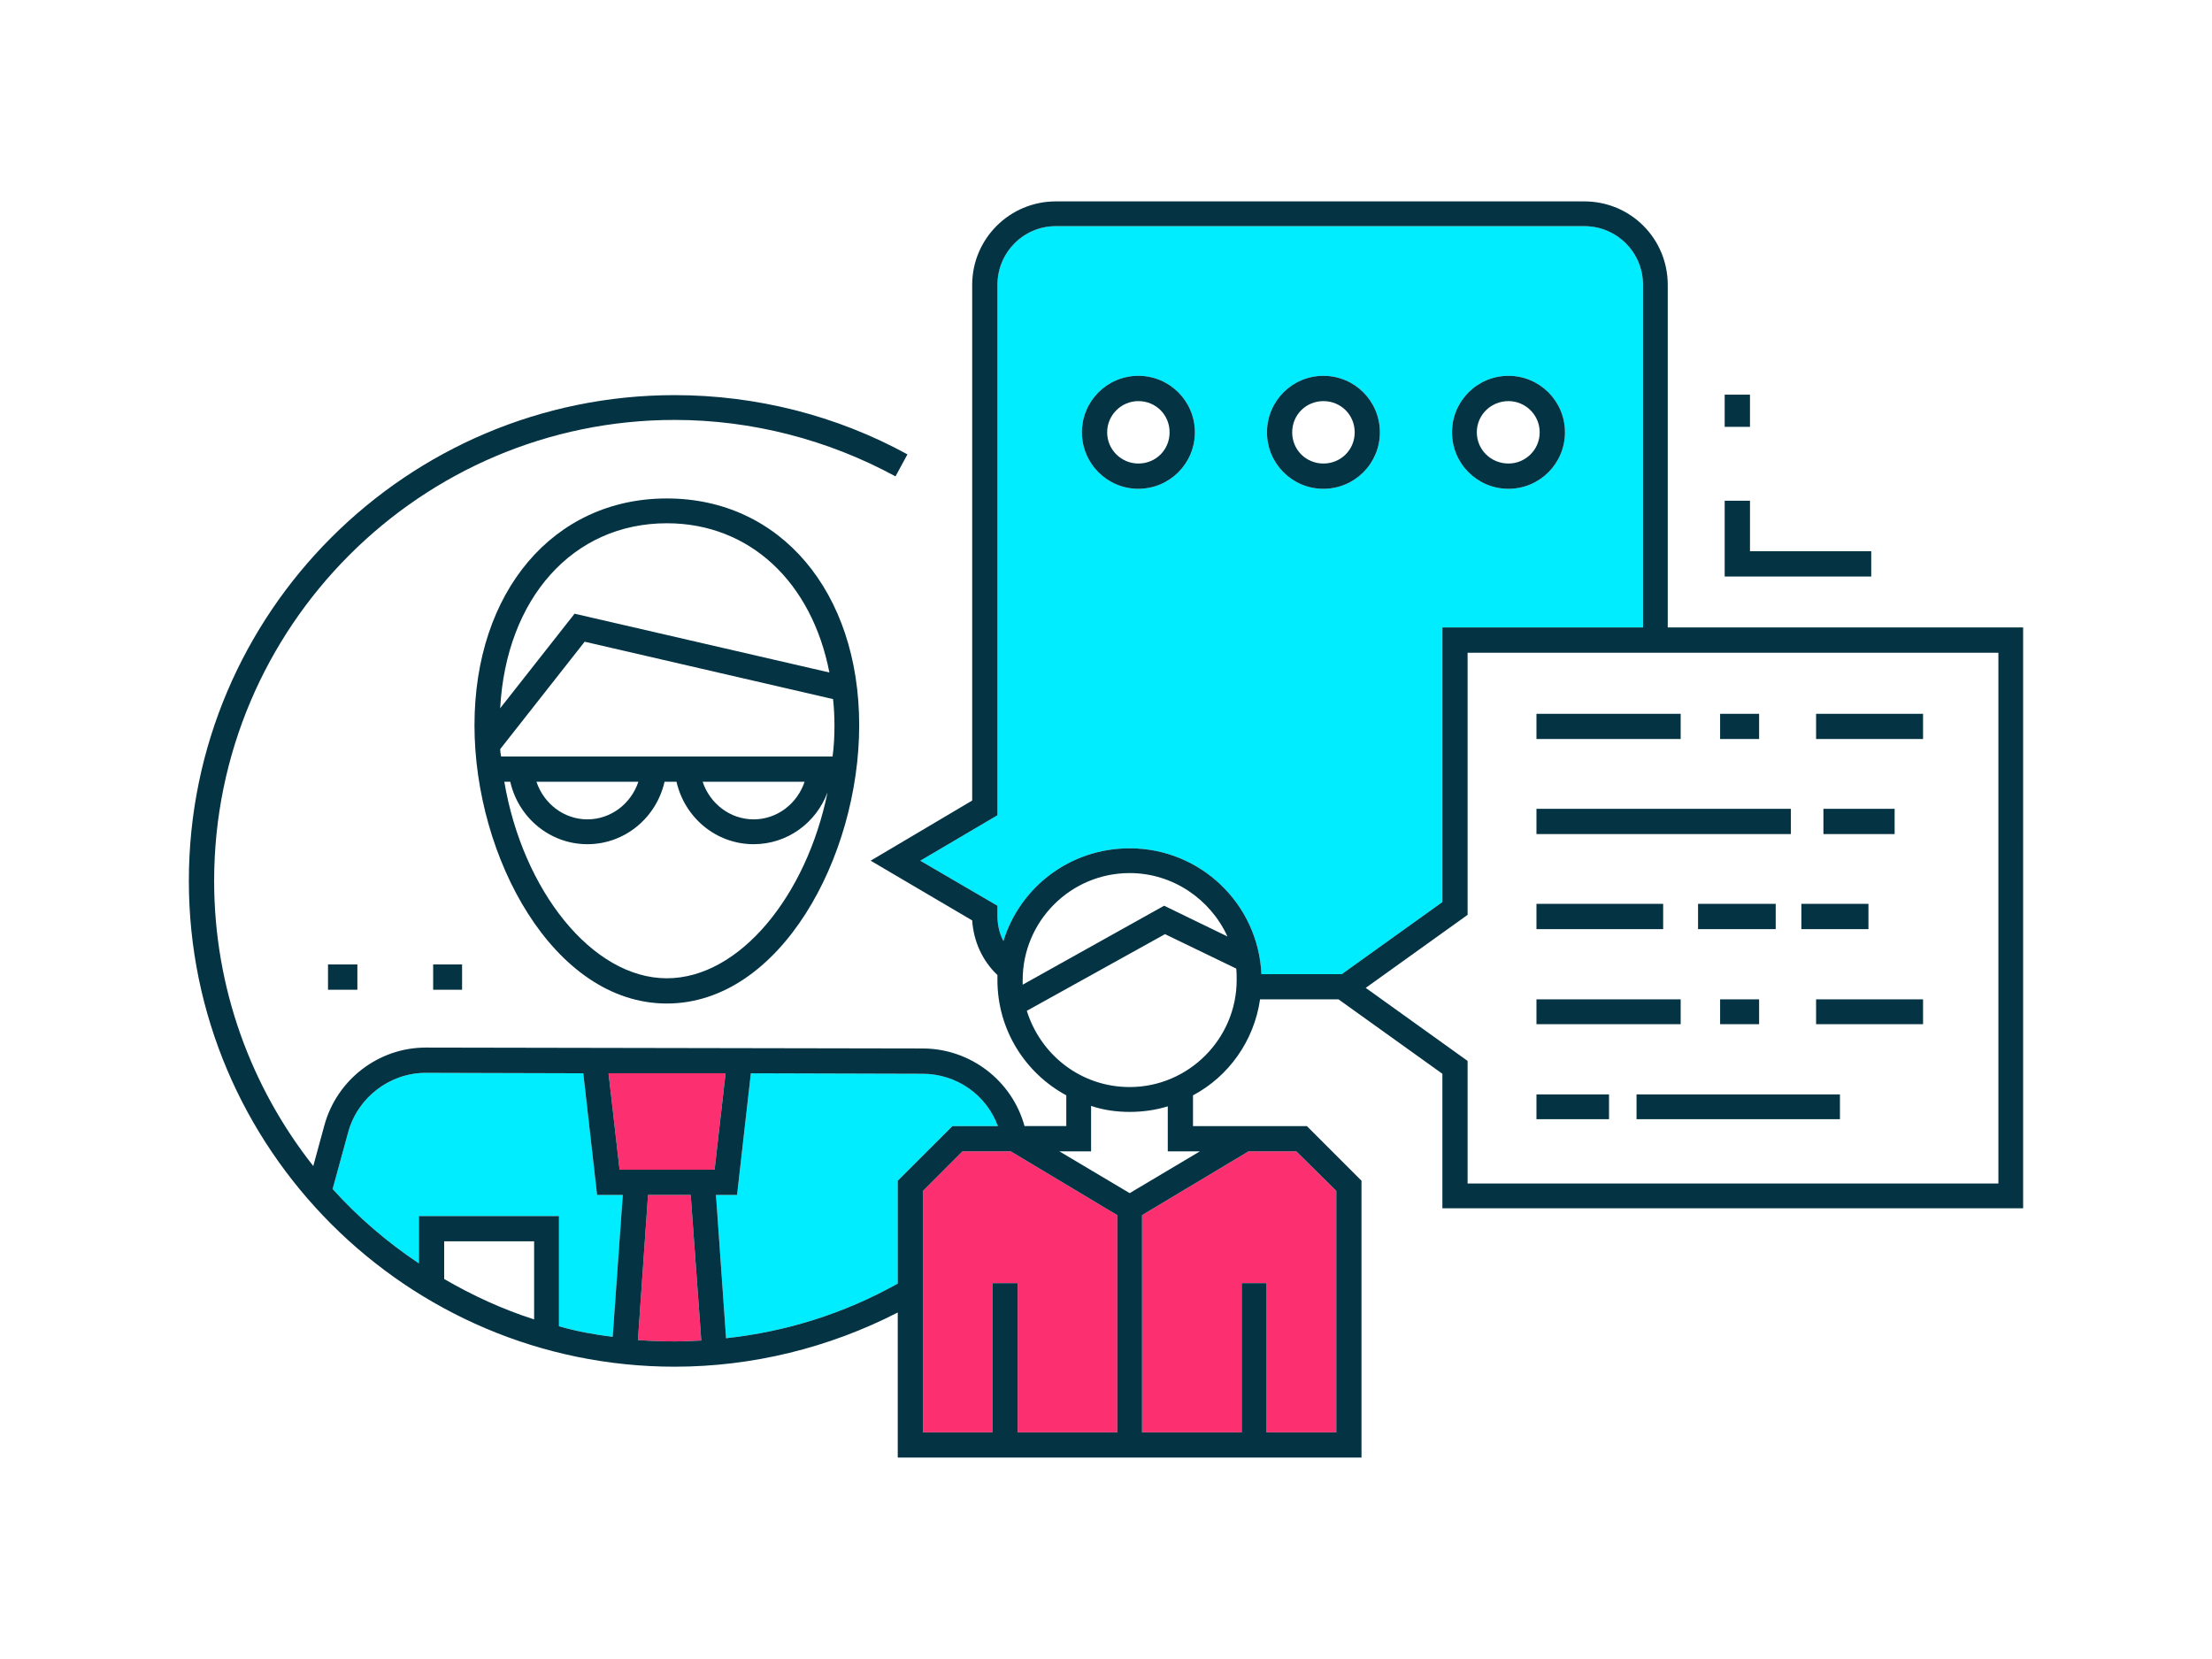
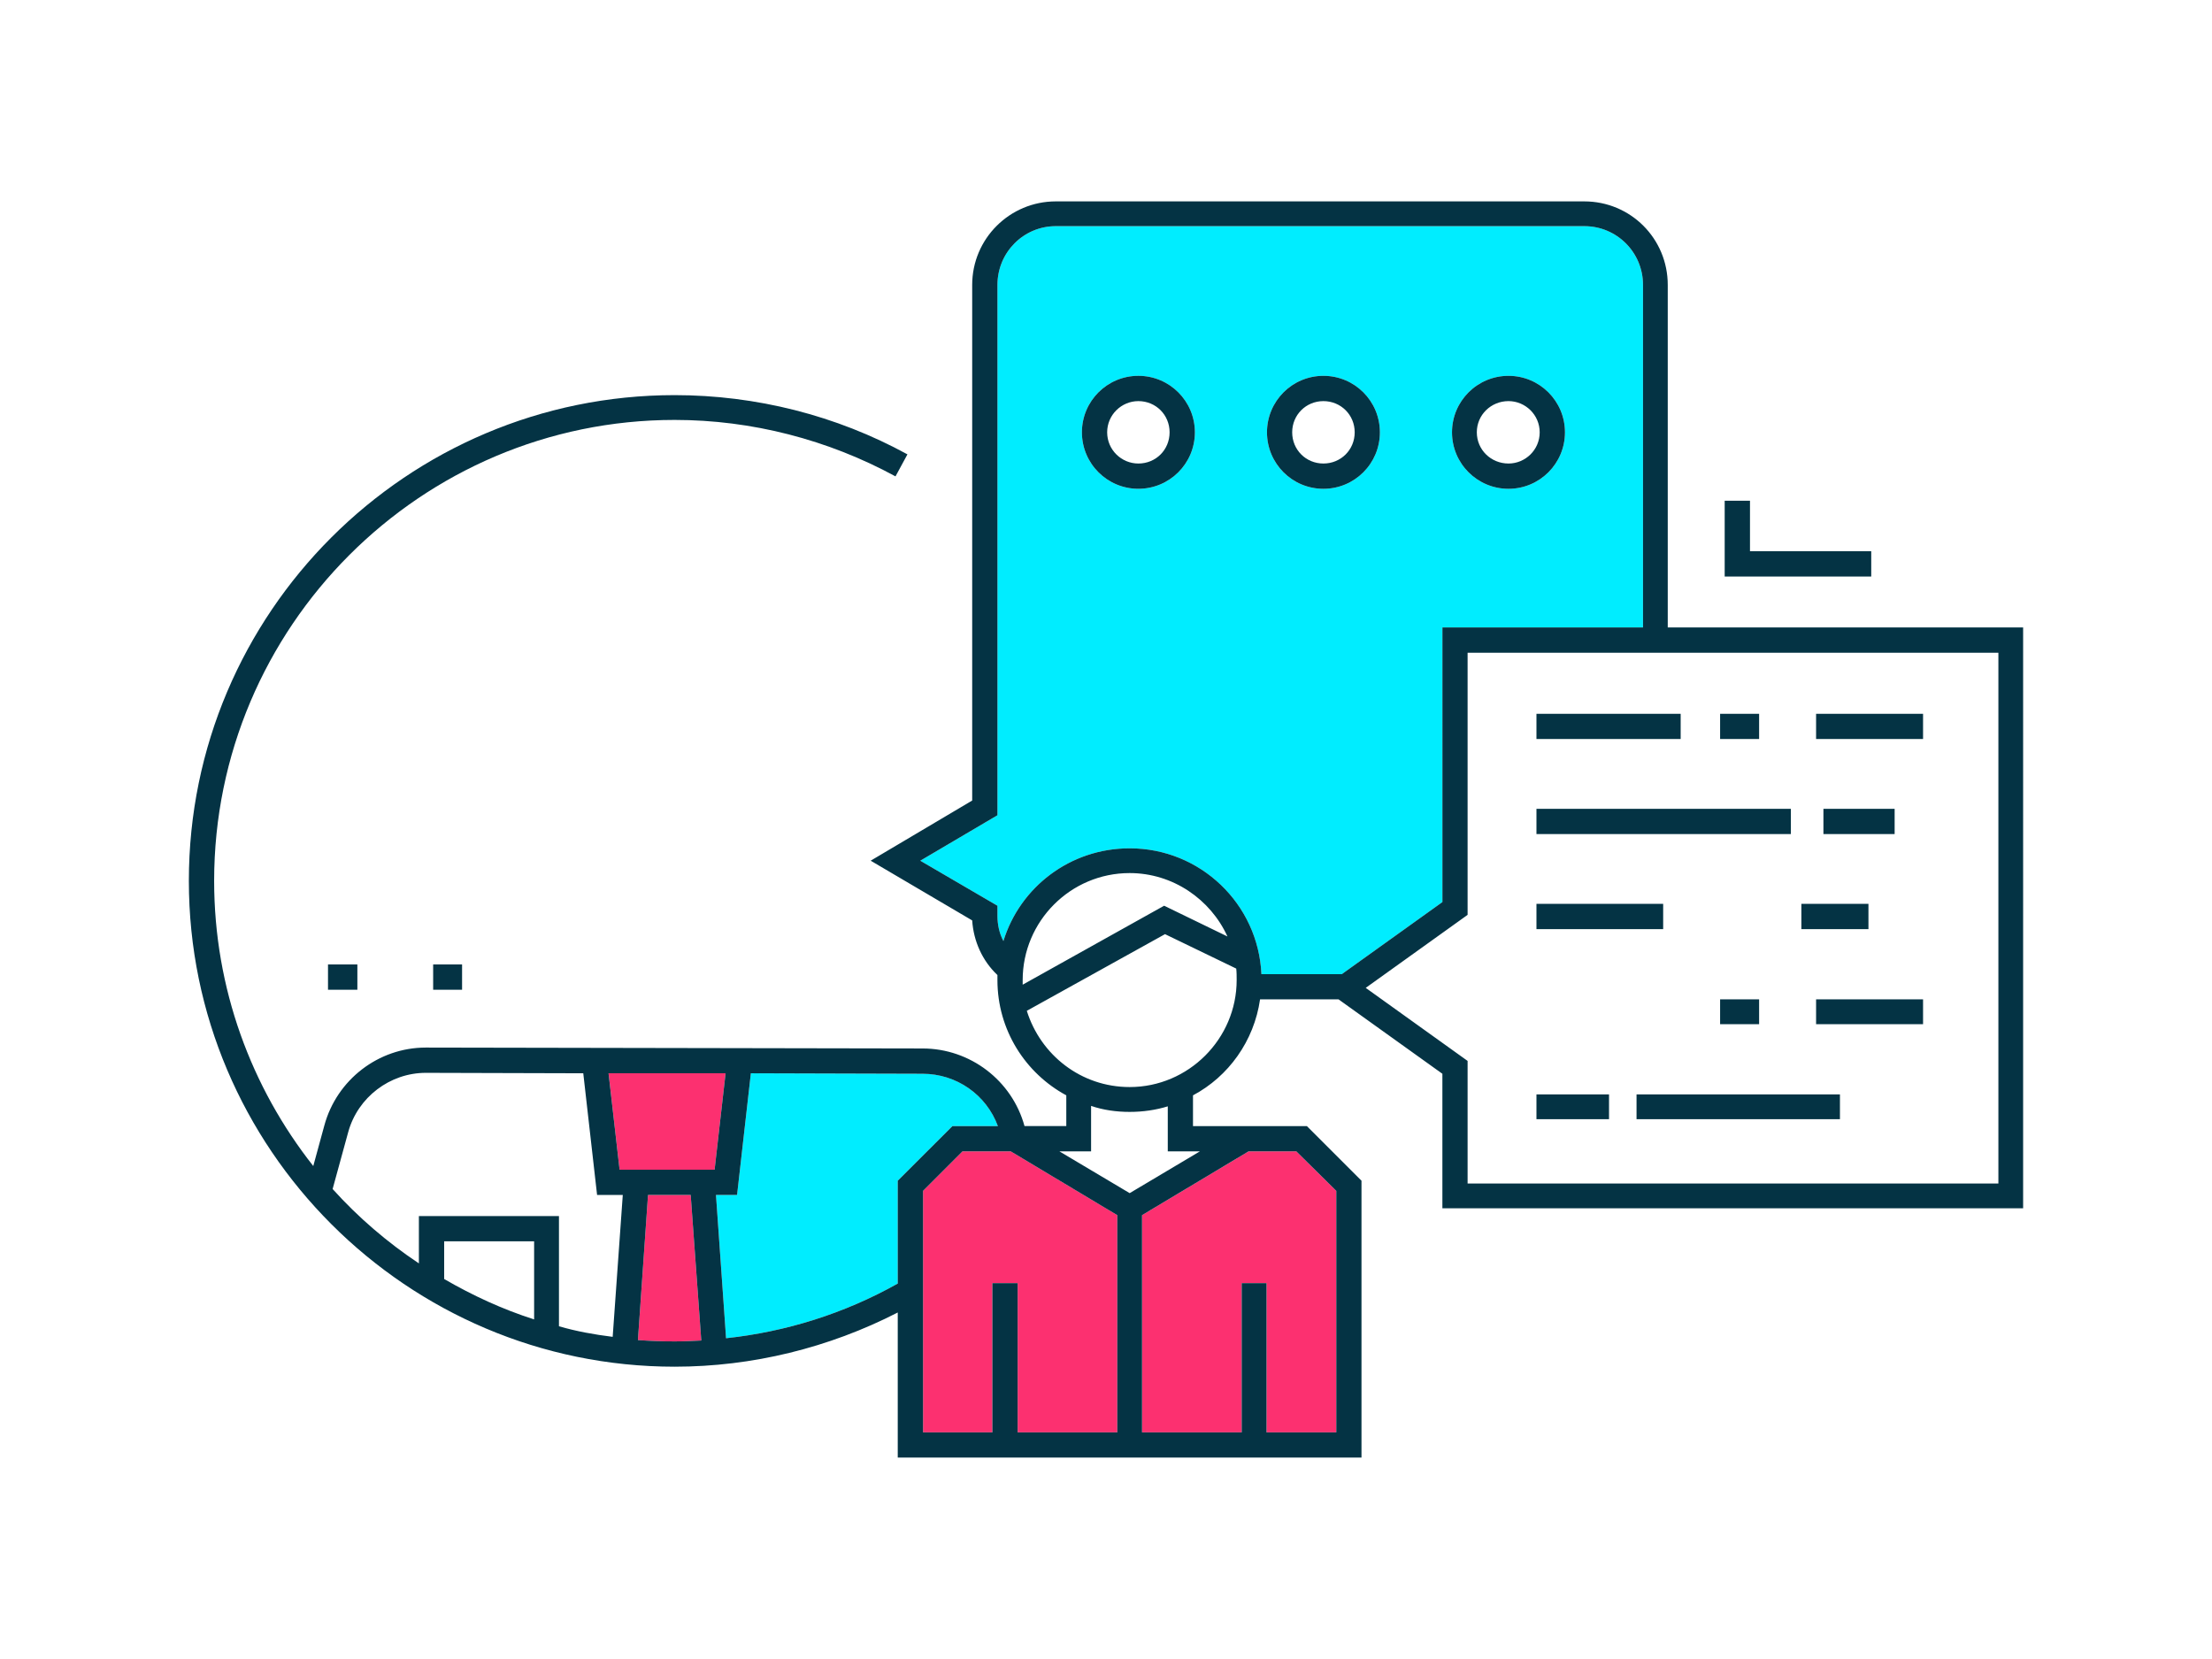
<svg xmlns="http://www.w3.org/2000/svg" version="1.1" id="Capa_1" x="0px" y="0px" width="200px" height="150px" viewBox="0 0 200 150" enable-background="new 0 0 200 150" xml:space="preserve">
  <circle fill="none" stroke="#00EDFF" stroke-width="2" stroke-miterlimit="10" cx="-282.144" cy="-146.105" r="8.528" />
  <g>
    <circle fill="none" stroke="#00EDFF" stroke-miterlimit="10" cx="-282.145" cy="-148.395" r="1.973" />
    <path fill="none" stroke="#00EDFF" stroke-miterlimit="10" d="M-278.308-141.841c-0.492-2.521-2.021-3.547-3.834-3.547   s-3.345,1.025-3.835,3.547" />
  </g>
  <polyline fill="none" stroke="#FC3070" stroke-width="2" stroke-miterlimit="10" points="-276.974,-160.563 -277.158,-156.808   -273.403,-156.624 " />
  <g>
    <path fill="#00EDFF" d="M148.553,25.763v30.97h-18.137V81.56l-9.098,6.519h-7.266c-0.291-6.356-5.521-11.376-11.912-11.376   c-5.401,0-9.925,3.527-11.417,8.385c-0.373-0.706-0.539-1.492-0.539-2.282v-0.912l-6.977-4.071l6.977-4.11V25.763   c0-2.947,2.364-5.315,5.274-5.315h47.784C146.186,20.447,148.553,22.815,148.553,25.763z M141.498,39.089   c0-2.822-2.285-5.108-5.107-5.108s-5.107,2.286-5.107,5.108c0,2.821,2.285,5.107,5.107,5.107S141.498,41.91,141.498,39.089z    M124.764,39.089c0-2.822-2.277-5.108-5.107-5.108c-2.822,0-5.102,2.286-5.102,5.108c0,2.821,2.279,5.107,5.102,5.107   C122.486,44.196,124.764,41.91,124.764,39.089z M108.037,39.089c0-2.822-2.287-5.108-5.111-5.108c-2.821,0-5.104,2.286-5.104,5.108   c0,2.821,2.283,5.107,5.104,5.107C105.75,44.196,108.037,41.91,108.037,39.089z" />
    <polygon fill="#FC3070" points="120.822,107.672 120.822,129.508 114.516,129.508 114.516,116.015 112.27,116.015 112.27,129.508    103.26,129.508 103.26,109.869 112.895,104.101 117.207,104.101  " />
    <polygon fill="#FC3070" points="101.021,109.869 101.021,129.508 92.013,129.508 92.013,116.015 89.727,116.015 89.727,129.508    83.458,129.508 83.458,107.672 87.026,104.101 91.388,104.101  " />
    <path fill="#00EDFF" d="M90.225,101.817h-4.107l-4.946,4.938v9.3c-4.812,2.7-10.086,4.358-15.523,4.942l-0.912-12.953h1.906   l1.248-11.003l15.527,0.045C86.491,97.087,89.187,98.991,90.225,101.817z" />
    <polygon fill="#FC3070" points="65.604,97.042 64.611,105.762 56.021,105.762 55.023,97.042  " />
    <path fill="#FC3070" d="M62.45,108.045l0.957,13.16c-0.787,0.04-1.622,0.08-2.408,0.08c-1.119,0-2.242-0.04-3.321-0.121   l0.913-13.119H62.45z" />
-     <path fill="#00EDFF" d="M56.309,108.045l-0.913,12.827c-1.662-0.206-3.284-0.498-4.857-0.956v-9.962H37.874v4.277   c-2.862-1.909-5.481-4.151-7.8-6.726l1.411-5.148c0.868-3.155,3.779-5.355,7.014-5.355h0.041l14.197,0.04l1.249,11.003H56.309z" />
    <g>
      <path fill="#043344" d="M150.791,56.732v-30.97c0-4.191-3.357-7.553-7.549-7.553H95.458c-4.151,0-7.557,3.361-7.557,7.553v46.618    l-9.179,5.44l9.179,5.4c0.122,1.865,0.912,3.648,2.282,4.938c0,0.166,0,0.292,0,0.453c0,4.524,2.534,8.429,6.227,10.424v2.78    h-3.778c-1.123-4.11-4.901-7.017-9.215-7.017l-44.879-0.082c0,0,0,0-0.041,0c-4.273,0-8.051,2.903-9.174,7.055l-0.998,3.656    c-5.603-7.102-8.963-16.066-8.963-25.783c0-22.955,18.681-41.677,41.636-41.677c6.973,0,13.865,1.784,19.97,5.104l1.079-1.991    c-6.438-3.526-13.703-5.355-21.049-5.355c-24.203,0-43.922,19.675-43.922,43.919c0,24.202,19.719,43.926,43.922,43.926    c7.014,0,13.946-1.703,20.173-4.901v13.119h41.93v-25.034l-4.938-4.938h-10.297v-2.739v-0.041c3.201-1.702,5.521-4.901,6.064-8.68    h7.094l9.391,6.729v12.162h52.508V56.732H150.791z M65.604,97.042l-0.993,8.72h-8.591l-0.998-8.72H65.604z M48.293,119.295    c-2.862-0.912-5.562-2.161-8.133-3.652v-3.406h8.133V119.295z M37.874,109.954v4.277c-2.862-1.909-5.481-4.151-7.8-6.726    l1.411-5.148c0.868-3.155,3.779-5.355,7.014-5.355h0.041l14.197,0.04l1.249,11.003h2.323l-0.913,12.827    c-1.662-0.206-3.284-0.498-4.857-0.956v-9.962H37.874z M60.999,121.285c-1.119,0-2.242-0.04-3.321-0.121l0.913-13.119h3.859    l0.957,13.16C62.621,121.245,61.786,121.285,60.999,121.285z M65.648,120.998l-0.912-12.953h1.906l1.248-11.003l15.527,0.045    c3.073,0,5.769,1.904,6.807,4.73h-4.107l-4.946,4.938v9.3C76.36,118.756,71.085,120.414,65.648,120.998z M89.727,116.015v13.493    h-6.268v-21.836l3.567-3.571h4.362l9.633,5.769v19.639h-9.009v-13.493H89.727z M120.822,107.672v21.836h-6.307v-13.493h-2.246    v13.493h-9.01v-19.639l9.635-5.769h4.312L120.822,107.672z M108.49,104.101l-6.35,3.778l-6.354-3.778h2.866v-4.111    c1.078,0.373,2.282,0.543,3.487,0.543c1.203,0,2.369-0.17,3.447-0.502v4.07H108.49z M102.141,98.287    c-4.404,0-8.052-2.903-9.301-6.893l12.496-6.932l6.439,3.113c0.039,0.332,0.039,0.705,0.039,1.037    C111.814,93.929,107.453,98.287,102.141,98.287z M92.466,89.031c0-0.125,0-0.292,0-0.418c0-5.311,4.318-9.673,9.674-9.673    c3.9,0,7.307,2.367,8.84,5.732l-5.725-2.78L92.466,89.031z M102.141,76.702c-5.401,0-9.925,3.527-11.417,8.385    c-0.373-0.706-0.539-1.492-0.539-2.282v-0.912l-6.977-4.071l6.977-4.11V25.763c0-2.947,2.364-5.315,5.274-5.315h47.784    c2.943,0,5.311,2.368,5.311,5.315v30.97h-18.137V81.56l-9.098,6.519h-7.266C113.762,81.722,108.531,76.702,102.141,76.702z     M180.686,107.007h-47.992V95.923l-9.211-6.604l9.211-6.601v-23.7h47.992V107.007z" />
      <rect x="164.203" y="90.357" fill="#043344" width="9.672" height="2.246" />
      <rect x="164.203" y="64.54" fill="#043344" width="9.672" height="2.278" />
      <rect x="164.867" y="73.131" fill="#043344" width="6.438" height="2.282" />
      <polygon fill="#043344" points="169.189,49.84 158.227,49.84 158.227,45.274 155.939,45.274 155.939,52.127 169.189,52.127   " />
      <rect x="162.873" y="81.722" fill="#043344" width="6.064" height="2.287" />
      <rect x="147.969" y="98.952" fill="#043344" width="18.391" height="2.241" />
      <rect x="138.92" y="73.131" fill="#043344" width="23.004" height="2.282" />
-       <rect x="153.531" y="81.722" fill="#043344" width="7.021" height="2.287" />
      <rect x="155.525" y="90.357" fill="#043344" width="3.527" height="2.246" />
      <rect x="155.525" y="64.54" fill="#043344" width="3.527" height="2.278" />
-       <rect x="155.939" y="35.683" fill="#043344" width="2.287" height="2.911" />
-       <rect x="138.92" y="90.357" fill="#043344" width="13.039" height="2.246" />
      <rect x="138.92" y="64.54" fill="#043344" width="13.039" height="2.278" />
      <rect x="138.92" y="81.722" fill="#043344" width="11.457" height="2.287" />
      <rect x="138.92" y="98.952" fill="#043344" width="6.561" height="2.241" />
      <path fill="#043344" d="M136.391,44.196c2.822,0,5.107-2.286,5.107-5.107c0-2.822-2.285-5.108-5.107-5.108    s-5.107,2.286-5.107,5.108C131.283,41.91,133.568,44.196,136.391,44.196z M136.391,36.267c1.531,0,2.822,1.245,2.822,2.822    c0,1.581-1.291,2.821-2.822,2.821c-1.58,0-2.863-1.24-2.863-2.821C133.527,37.512,134.811,36.267,136.391,36.267z" />
      <path fill="#043344" d="M124.764,39.089c0-2.822-2.277-5.108-5.107-5.108c-2.822,0-5.102,2.286-5.102,5.108    c0,2.821,2.279,5.107,5.102,5.107C122.486,44.196,124.764,41.91,124.764,39.089z M119.656,41.91c-1.574,0-2.822-1.24-2.822-2.821    c0-1.577,1.248-2.822,2.822-2.822c1.58,0,2.83,1.245,2.83,2.822C122.486,40.67,121.236,41.91,119.656,41.91z" />
      <path fill="#043344" d="M102.926,33.98c-2.821,0-5.104,2.286-5.104,5.108c0,2.821,2.283,5.107,5.104,5.107    c2.824,0,5.111-2.286,5.111-5.107C108.037,36.267,105.75,33.98,102.926,33.98z M102.926,41.91c-1.531,0-2.821-1.24-2.821-2.821    c0-1.577,1.29-2.822,2.821-2.822c1.584,0,2.824,1.245,2.824,2.822C105.75,40.67,104.51,41.91,102.926,41.91z" />
-       <path fill="#043344" d="M42.901,65.578c0,11.911,7.135,25.156,17.392,25.156c10.256,0,17.392-13.245,17.392-25.156    c0-12.081-7.136-20.51-17.392-20.51C50.037,45.068,42.901,53.497,42.901,65.578z M75.448,65.578c0,0.952-0.041,1.905-0.17,2.821    H45.31c-0.044-0.211-0.085-0.458-0.085-0.665l7.638-9.713l22.459,5.189C75.407,63.997,75.448,64.787,75.448,65.578z     M72.748,70.682c-0.665,1.991-2.489,3.402-4.605,3.402c-2.121,0-3.949-1.411-4.614-3.402H72.748z M57.719,70.682    c-0.661,1.991-2.493,3.402-4.61,3.402c-2.116,0-3.94-1.411-4.605-3.402H57.719z M60.293,88.452    c-6.767,0-13.038-7.971-14.696-17.771h0.539c0.746,3.28,3.612,5.648,6.973,5.648c3.365,0,6.227-2.368,6.977-5.648h1.079    c0.75,3.28,3.612,5.648,6.978,5.648c3.028,0,5.643-1.914,6.681-4.695C72.914,81.017,66.853,88.452,60.293,88.452z M74.989,60.803    l-23.04-5.315l-6.725,8.55c0.539-9.92,6.559-16.727,15.069-16.727C67.81,47.311,73.412,52.662,74.989,60.803z" />
      <rect x="39.164" y="87.202" fill="#043344" width="2.615" height="2.287" />
      <rect x="29.657" y="87.202" fill="#043344" width="2.655" height="2.287" />
    </g>
  </g>
</svg>